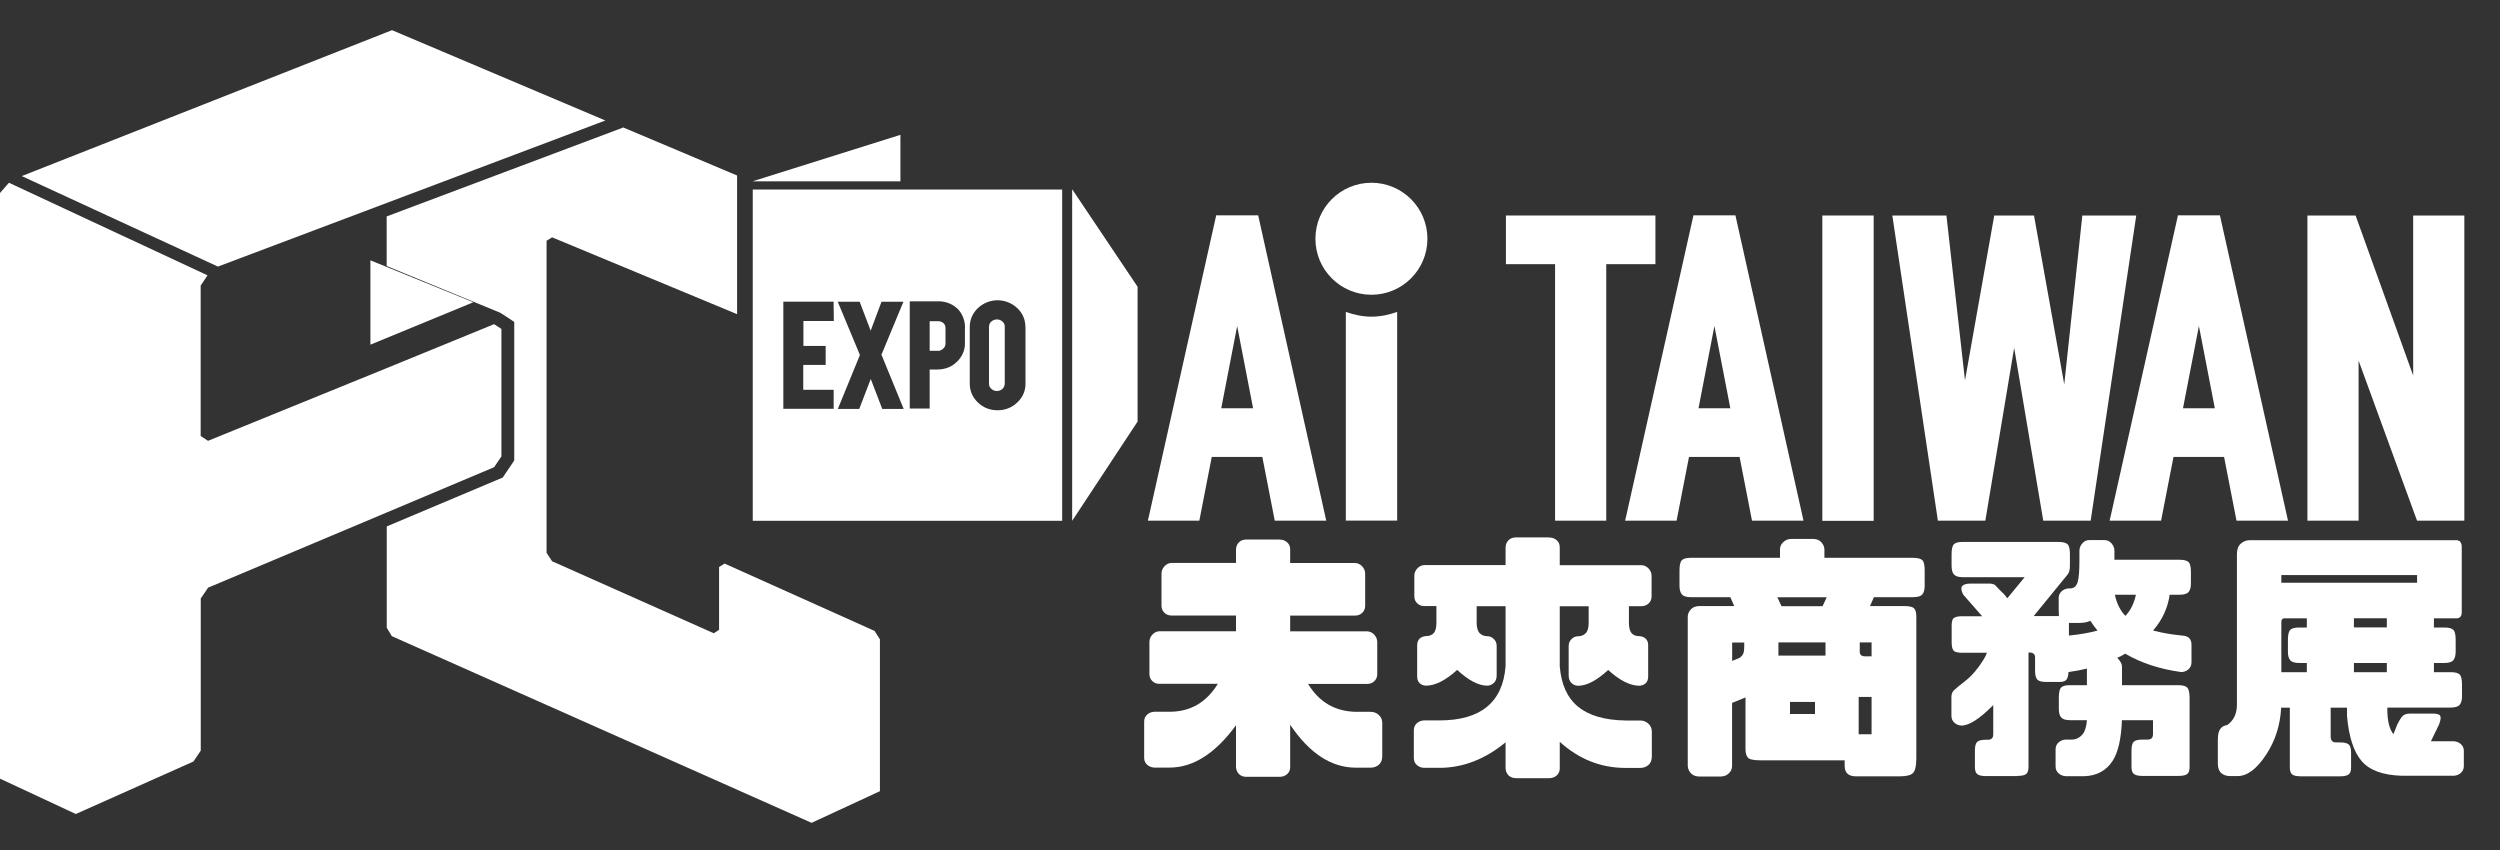
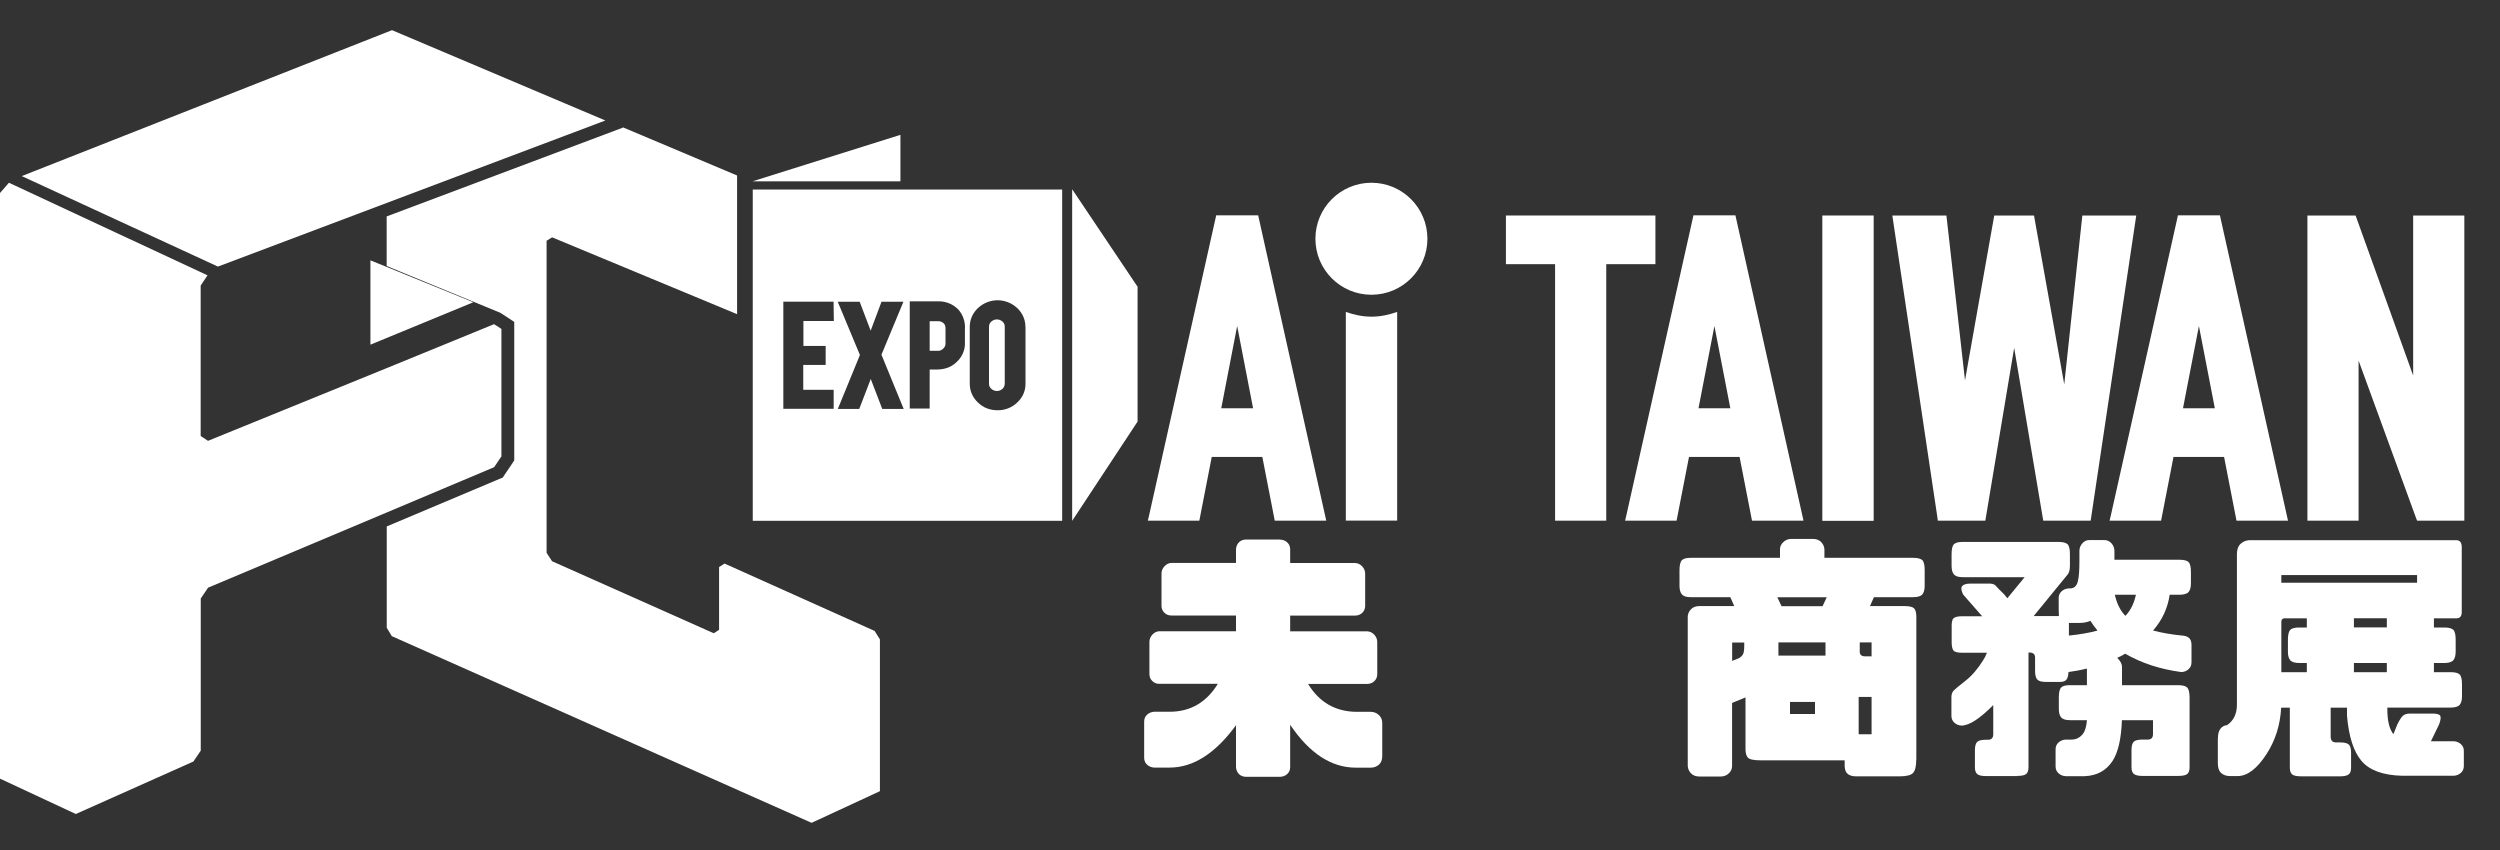
<svg xmlns="http://www.w3.org/2000/svg" width="150" height="51" viewBox="0 0 150 51" fill="none">
  <rect x="0" y="0" width="150" height="51" fill="#333333" stroke="none" />
  <path d="M76.765 32.375C76.955 32.375 77.11 32.43 77.23 32.54C77.35 32.65 77.41 32.79 77.41 32.96V33.78H81.31C81.48 33.79 81.62 33.86 81.735 33.985C81.85 34.11 81.91 34.26 81.91 34.425V36.35C81.91 36.52 81.85 36.66 81.735 36.77C81.62 36.88 81.475 36.935 81.31 36.935H77.41V37.88H82.035C82.205 37.89 82.345 37.96 82.46 38.085C82.575 38.21 82.635 38.36 82.635 38.525V40.45C82.635 40.62 82.575 40.76 82.46 40.87C82.345 40.98 82.2 41.035 82.035 41.035H78.485C79.15 42.13 80.105 42.685 81.355 42.71H82.24C82.43 42.71 82.595 42.775 82.73 42.9C82.865 43.025 82.935 43.185 82.935 43.375V45.365C82.935 45.595 82.865 45.77 82.73 45.885C82.595 46 82.43 46.06 82.24 46.06H81.355C79.88 46.06 78.565 45.2 77.41 43.485V46.025C77.41 46.195 77.35 46.335 77.23 46.445C77.11 46.555 76.955 46.61 76.765 46.61H74.79C74.6 46.61 74.45 46.555 74.34 46.445C74.23 46.335 74.17 46.195 74.16 46.025V43.515C72.92 45.21 71.59 46.055 70.18 46.055H69.25C69.08 46.045 68.94 45.985 68.825 45.88C68.71 45.775 68.65 45.64 68.65 45.47V43.29C68.65 43.12 68.71 42.985 68.825 42.88C68.94 42.775 69.085 42.715 69.25 42.705H70.18C71.42 42.705 72.385 42.145 73.07 41.03H69.55C69.39 41.03 69.255 40.975 69.14 40.865C69.025 40.755 68.965 40.615 68.965 40.445V38.52C68.965 38.35 69.025 38.205 69.14 38.08C69.255 37.955 69.39 37.885 69.55 37.875H74.16V36.93H70.275C70.115 36.93 69.98 36.875 69.865 36.765C69.75 36.655 69.69 36.515 69.69 36.345V34.42C69.69 34.25 69.75 34.105 69.865 33.98C69.98 33.855 70.115 33.785 70.275 33.775H74.16V32.955C74.17 32.785 74.23 32.645 74.34 32.535C74.45 32.425 74.6 32.37 74.79 32.37H76.765V32.375Z" fill="white" />
-   <path d="M92.94 32.25C93.13 32.25 93.285 32.305 93.405 32.415C93.525 32.525 93.585 32.665 93.585 32.835V33.91H98.495C98.665 33.92 98.805 33.99 98.92 34.115C99.035 34.24 99.095 34.39 99.095 34.555V35.785C99.095 35.955 99.035 36.095 98.92 36.205C98.805 36.315 98.66 36.37 98.495 36.37H97.735V37.365C97.735 37.66 97.79 37.865 97.895 37.99C98 38.11 98.16 38.17 98.37 38.17C98.53 38.18 98.655 38.235 98.75 38.33C98.845 38.425 98.89 38.55 98.89 38.71V40.59C98.89 40.76 98.845 40.89 98.75 40.985C98.655 41.08 98.53 41.13 98.37 41.145C97.81 41.145 97.185 40.83 96.49 40.2C95.805 40.83 95.205 41.145 94.69 41.145C94.54 41.145 94.41 41.09 94.295 40.985C94.18 40.88 94.12 40.725 94.12 40.53V38.76C94.12 38.59 94.18 38.45 94.295 38.34C94.41 38.23 94.54 38.175 94.69 38.175C94.87 38.175 95.02 38.115 95.14 37.995C95.26 37.875 95.32 37.665 95.32 37.37V36.375H93.585V39.975C93.67 41.06 94.035 41.865 94.68 42.4C95.325 42.93 96.275 43.21 97.53 43.23H98.415C98.605 43.23 98.765 43.295 98.905 43.42C99.04 43.545 99.11 43.705 99.11 43.895V45.38C99.11 45.61 99.04 45.785 98.905 45.9C98.77 46.015 98.605 46.075 98.415 46.075H97.53C96.055 46.075 94.74 45.555 93.585 44.51V46.105C93.585 46.275 93.525 46.415 93.405 46.525C93.285 46.635 93.13 46.69 92.94 46.69H90.965C90.775 46.69 90.625 46.635 90.515 46.525C90.405 46.415 90.345 46.275 90.335 46.105V44.54C89.095 45.56 87.77 46.07 86.36 46.07H85.43C85.26 46.06 85.12 46 85.005 45.895C84.89 45.79 84.83 45.655 84.83 45.485V43.81C84.83 43.64 84.89 43.505 85.005 43.4C85.12 43.295 85.265 43.235 85.43 43.225H86.36C87.6 43.225 88.555 42.955 89.215 42.41C89.88 41.87 90.25 41.055 90.335 39.97V36.37H88.6V37.365C88.6 37.66 88.66 37.865 88.78 37.99C88.9 38.11 89.05 38.17 89.23 38.17C89.375 38.17 89.51 38.225 89.625 38.335C89.74 38.445 89.8 38.585 89.8 38.755V40.525C89.8 40.725 89.74 40.875 89.625 40.98C89.51 41.085 89.375 41.14 89.23 41.14C88.715 41.14 88.115 40.825 87.43 40.195C86.735 40.825 86.11 41.14 85.55 41.14C85.39 41.13 85.265 41.075 85.17 40.98C85.075 40.885 85.03 40.755 85.03 40.585V38.705C85.03 38.545 85.08 38.42 85.17 38.325C85.265 38.23 85.39 38.18 85.55 38.165C85.76 38.165 85.92 38.105 86.025 37.985C86.13 37.865 86.185 37.655 86.185 37.36V36.365H85.445C85.285 36.365 85.15 36.31 85.035 36.2C84.92 36.09 84.86 35.95 84.86 35.78V34.55C84.86 34.38 84.92 34.235 85.035 34.11C85.15 33.985 85.285 33.915 85.445 33.905H90.335V32.83C90.345 32.66 90.405 32.52 90.515 32.41C90.625 32.3 90.775 32.245 90.965 32.245H92.94V32.25Z" fill="white" />
  <path d="M114.975 45.57C114.975 45.97 114.91 46.24 114.785 46.375C114.66 46.51 114.395 46.58 113.995 46.58H111.36C110.905 46.58 110.68 46.37 110.68 45.95V45.62H105.645C105.225 45.62 104.965 45.565 104.87 45.455C104.775 45.345 104.73 45.175 104.73 44.94V41.845L103.925 42.175V45.96C103.925 46.13 103.86 46.275 103.73 46.4C103.6 46.525 103.44 46.59 103.25 46.59H101.955C101.745 46.59 101.58 46.525 101.46 46.4C101.34 46.275 101.275 46.125 101.265 45.96V36.98C101.275 36.82 101.34 36.68 101.46 36.555C101.58 36.43 101.745 36.365 101.955 36.365H104.055L103.82 35.83H101.435C101.185 35.83 101.01 35.775 100.915 35.665C100.82 35.555 100.77 35.385 100.77 35.155V34.21C100.77 33.905 100.82 33.705 100.915 33.61C101.01 33.515 101.185 33.47 101.435 33.47H106.8V32.95C106.8 32.795 106.865 32.65 107 32.525C107.13 32.4 107.29 32.335 107.48 32.335H108.775C108.985 32.335 109.15 32.4 109.27 32.525C109.39 32.65 109.455 32.795 109.465 32.95V33.47H114.785C115.06 33.47 115.245 33.52 115.34 33.61C115.435 33.705 115.48 33.905 115.48 34.21V35.155C115.48 35.385 115.43 35.555 115.34 35.665C115.245 35.775 115.06 35.83 114.785 35.83H112.435L112.2 36.365H114.27C114.565 36.365 114.755 36.41 114.845 36.5C114.935 36.59 114.98 36.76 114.98 37.01V45.565L114.975 45.57ZM104.355 39.48C104.46 39.415 104.535 39.34 104.585 39.245C104.635 39.15 104.655 38.97 104.655 38.71V38.55H103.93V39.655L104.355 39.48ZM106.895 36.37H109.355L109.605 35.835H106.64L106.89 36.37H106.895ZM109.53 39.335V38.545H106.705V39.335H109.53ZM107.4 42.84H108.9V42.115H107.4V42.84ZM112.295 44.055V41.815H111.52V44.055H112.295ZM112.295 38.545H111.585V39.035C111.565 39.265 111.67 39.38 111.9 39.38H112.295V38.545Z" fill="white" />
  <path d="M121.05 46.565H119.155C118.905 46.565 118.73 46.525 118.635 46.445C118.54 46.365 118.495 46.23 118.495 46.04V45.015C118.495 44.765 118.545 44.595 118.635 44.51C118.73 44.425 118.905 44.385 119.155 44.385H119.28C119.49 44.385 119.595 44.275 119.595 44.055V42.305C118.785 43.125 118.15 43.535 117.685 43.535C117.515 43.525 117.375 43.465 117.26 43.36C117.145 43.255 117.085 43.12 117.085 42.95V41.83C117.085 41.66 117.13 41.53 117.22 41.435C117.31 41.34 117.545 41.145 117.93 40.845C118.315 40.545 118.67 40.13 118.995 39.605C119.08 39.48 119.155 39.33 119.215 39.165H117.73C117.455 39.165 117.28 39.12 117.21 39.03C117.135 38.94 117.1 38.77 117.1 38.52V37.635C117.09 37.36 117.125 37.18 117.21 37.1C117.295 37.02 117.46 36.975 117.715 36.975H118.93L117.795 35.68C117.67 35.44 117.65 35.265 117.73 35.165C117.815 35.065 117.98 35.015 118.235 35.015H119.275C119.505 35.005 119.66 35.045 119.74 35.14C119.82 35.235 119.99 35.41 120.25 35.66L120.44 35.895L121.48 34.63H117.755C117.505 34.63 117.33 34.575 117.235 34.465C117.14 34.355 117.095 34.185 117.095 33.95V33.255C117.095 32.95 117.14 32.75 117.235 32.655C117.33 32.56 117.505 32.515 117.755 32.515H123.5C123.775 32.515 123.96 32.565 124.055 32.655C124.15 32.75 124.195 32.95 124.195 33.255V33.95C124.195 34.17 124.155 34.34 124.07 34.455L122.02 36.965H123.535C123.525 36.91 123.52 36.555 123.52 35.89C123.52 35.72 123.58 35.585 123.695 35.48C123.81 35.375 123.955 35.315 124.12 35.305H124.23C124.45 35.295 124.595 35.16 124.665 34.905C124.735 34.645 124.765 34.225 124.765 33.635V33.05C124.765 32.88 124.825 32.73 124.94 32.6C125.055 32.47 125.19 32.405 125.35 32.405H126.265C126.435 32.405 126.575 32.47 126.69 32.6C126.805 32.73 126.865 32.88 126.865 33.05V33.585H130.765C131.04 33.585 131.225 33.635 131.315 33.725C131.41 33.82 131.455 34.02 131.455 34.325V35.005C131.455 35.235 131.41 35.41 131.315 35.52C131.22 35.63 131.035 35.685 130.765 35.685H130.18C130.065 36.485 129.735 37.2 129.185 37.83C129.68 37.965 130.245 38.065 130.89 38.13C131.11 38.14 131.265 38.195 131.355 38.29C131.445 38.385 131.49 38.515 131.49 38.685V39.74C131.49 39.91 131.43 40.045 131.315 40.15C131.2 40.255 131.055 40.315 130.89 40.325C129.615 40.155 128.49 39.79 127.51 39.22C127.365 39.315 127.205 39.4 127.035 39.47C127.225 39.66 127.32 39.84 127.32 40.005V41.11H130.68C130.955 41.11 131.14 41.16 131.23 41.25C131.32 41.34 131.375 41.545 131.375 41.85V46.03C131.375 46.22 131.33 46.355 131.24 46.435C131.15 46.515 130.97 46.555 130.695 46.555H128.55C128.3 46.555 128.125 46.515 128.03 46.435C127.935 46.355 127.89 46.22 127.89 46.03V45.005C127.89 44.755 127.94 44.585 128.03 44.5C128.12 44.415 128.3 44.375 128.55 44.375H128.865C129.075 44.375 129.18 44.265 129.18 44.045V43.21H127.315C127.275 44.335 127.085 45.155 126.745 45.67C126.365 46.24 125.815 46.54 125.085 46.57H123.935C123.765 46.56 123.625 46.5 123.51 46.395C123.395 46.29 123.335 46.155 123.335 45.985V44.96C123.335 44.79 123.395 44.655 123.51 44.55C123.625 44.445 123.77 44.385 123.935 44.375H124.3C124.56 44.375 124.785 44.265 124.965 44.045C125.1 43.875 125.185 43.6 125.215 43.21H124.19C123.94 43.21 123.765 43.155 123.67 43.045C123.575 42.935 123.53 42.765 123.53 42.53V41.85C123.53 41.545 123.575 41.345 123.67 41.25C123.765 41.155 123.94 41.11 124.19 41.11H125.215V40.115C124.865 40.2 124.505 40.27 124.125 40.32H124.11C124.1 40.53 124.06 40.675 124 40.76C123.925 40.865 123.795 40.915 123.605 40.915H122.755C122.5 40.915 122.33 40.87 122.24 40.775C122.15 40.68 122.105 40.505 122.105 40.255V39.45C122.105 39.25 121.99 39.15 121.755 39.15H121.71V46.03C121.71 46.22 121.665 46.355 121.575 46.435C121.485 46.515 121.305 46.555 121.03 46.555L121.05 46.565ZM124.13 38.135C124.78 38.07 125.355 37.97 125.85 37.835C125.695 37.645 125.55 37.45 125.425 37.25C125.225 37.335 125.01 37.375 124.78 37.375H124.135V38.135H124.13ZM127.525 36.95C127.83 36.635 128.04 36.215 128.155 35.685H126.89C127.005 36.21 127.215 36.63 127.52 36.95H127.525Z" fill="white" />
  <path d="M133.075 44.31C133.075 44.045 133.125 43.855 133.225 43.725C133.325 43.595 133.46 43.525 133.63 43.505C134.01 43.24 134.205 42.85 134.215 42.32V33.245C134.215 32.97 134.29 32.765 134.435 32.63C134.58 32.495 134.76 32.42 134.97 32.41H147.36C147.59 32.41 147.705 32.545 147.705 32.82V36.72C147.705 36.985 147.59 37.11 147.36 37.1H146.035V37.65H146.65C146.925 37.65 147.105 37.7 147.2 37.79C147.295 37.885 147.34 38.085 147.34 38.39V39.1C147.34 39.33 147.29 39.505 147.2 39.615C147.105 39.725 146.92 39.78 146.65 39.78H146.035V40.33H147.03C147.305 40.33 147.485 40.375 147.58 40.47C147.675 40.565 147.72 40.765 147.72 41.07V41.795C147.72 42.015 147.67 42.18 147.58 42.29C147.485 42.4 147.3 42.455 147.03 42.455H143.24C143.23 43.2 143.35 43.735 143.605 44.05L143.84 43.465C143.965 43.215 144.075 43.04 144.17 42.95C144.265 42.86 144.41 42.815 144.61 42.815H145.965C146.215 42.815 146.37 42.86 146.415 42.95C146.46 43.04 146.44 43.21 146.345 43.465L145.855 44.475H147.23C147.4 44.485 147.54 44.545 147.655 44.65C147.77 44.755 147.83 44.885 147.83 45.045V45.96C147.83 46.13 147.77 46.265 147.655 46.37C147.54 46.475 147.395 46.535 147.23 46.545H144.12C142.975 46.515 142.165 46.215 141.69 45.655C141.215 45.095 140.925 44.19 140.82 42.95V42.46H139.84V44.195C139.84 44.425 139.945 44.545 140.155 44.545H140.405C140.66 44.545 140.83 44.585 140.925 44.67C141.02 44.755 141.065 44.92 141.065 45.16V46.06C141.065 46.25 141.02 46.385 140.925 46.46C140.83 46.54 140.655 46.58 140.405 46.58H138.07C137.795 46.58 137.615 46.54 137.525 46.46C137.435 46.38 137.39 46.25 137.39 46.06V42.46H136.87C136.815 43.5 136.52 44.435 135.985 45.255C135.415 46.13 134.84 46.565 134.25 46.565H133.81C133.59 46.565 133.41 46.505 133.275 46.385C133.14 46.265 133.07 46.07 133.07 45.81V44.31H133.075ZM136.88 34.965H145.025V34.505H136.88V34.965ZM137.1 37.095C136.955 37.095 136.88 37.17 136.88 37.315V40.33H138.41V39.78H137.97C137.695 39.78 137.51 39.725 137.415 39.615C137.32 39.505 137.275 39.335 137.275 39.1V38.39C137.275 38.085 137.325 37.885 137.415 37.79C137.51 37.695 137.695 37.65 137.97 37.65H138.41V37.1H137.1V37.095ZM143.21 37.095H141.235V37.645H143.21V37.095ZM143.21 39.78H141.235V40.33H143.21V39.78Z" fill="white" />
  <path d="M22.225 15.62V20.68L28.4 18.135L22.225 15.62Z" fill="white" />
  <path d="M36.31 7.225L23.52 1.81L1.305 10.565L13.075 15.995L36.32 7.23H36.31V7.225Z" fill="white" />
  <path d="M29.645 28.035L30.085 27.385V19.735L29.645 19.45L23.195 22.09L12.48 26.45L12.04 26.16V17.135L12.45 16.52L0.535 10.965L0 11.58V46.72L4.55 48.84L11.605 45.69L12.045 45.04V35.91L12.485 35.26L23.2 30.75L29.65 28.03V28.04L29.645 28.035Z" fill="white" />
  <path d="M37.355 7.665L23.2 12.985V15.96L29.94 18.735L30.005 18.76L30.07 18.8L30.51 19.085L30.855 19.315V27.62L30.73 27.815L30.29 28.465L30.165 28.655L29.955 28.74L23.205 31.585V37.665L23.51 38.17L48.695 49.37L52.795 47.47V38.36L52.475 37.855L43.475 33.815L43.145 34.02V37.79L42.825 37.995L33.125 33.675L32.795 33.17V14.445L33.125 14.24L44.225 18.85V10.53L37.375 7.64L37.365 7.665H37.355Z" fill="white" />
  <path d="M45.165 10.875L54.025 8.09V10.88H45.165V10.875Z" fill="white" />
  <path d="M68.255 25.295L64.33 31.25V11.355L68.255 17.205V25.29V25.295Z" fill="white" />
  <path d="M60.15 19.29C60.19 19.33 60.22 19.375 60.25 19.425C60.27 19.475 60.285 19.535 60.285 19.59V23.015C60.285 23.075 60.27 23.13 60.25 23.185C60.23 23.24 60.2 23.285 60.15 23.33C60.06 23.415 59.94 23.46 59.815 23.46C59.69 23.46 59.575 23.415 59.48 23.33C59.435 23.29 59.4 23.245 59.375 23.195C59.35 23.145 59.34 23.085 59.34 23.025V19.6C59.34 19.54 59.355 19.485 59.375 19.43C59.4 19.38 59.435 19.33 59.48 19.295C59.57 19.21 59.69 19.165 59.815 19.165C59.94 19.165 60.055 19.21 60.15 19.295V19.29ZM63.73 11.37V31.25H45.165V11.37H63.73ZM50.02 18.1H47V24.53H50.02V23.39H48.195V21.895H49.54V20.755H48.205V19.26H50.03L50.015 18.095H50.02V18.1ZM52.88 21.3L54.205 18.105H52.89L52.24 19.84L51.58 18.105H50.265L51.595 21.3L50.27 24.535H51.555L52.245 22.74L52.935 24.535H54.22L52.895 21.3H52.88ZM57.9 19.69C57.905 19.48 57.875 19.275 57.8 19.075C57.73 18.88 57.615 18.695 57.475 18.545C57.31 18.39 57.125 18.265 56.91 18.185C56.7 18.105 56.475 18.07 56.25 18.08H54.585V24.51H55.78V22.17H56.25C56.465 22.17 56.68 22.13 56.88 22.055C57.08 21.98 57.265 21.855 57.415 21.705C57.57 21.56 57.695 21.385 57.78 21.185C57.865 20.99 57.905 20.775 57.895 20.565V19.69H57.9ZM61.525 19.62C61.525 19.405 61.485 19.195 61.4 19C61.315 18.805 61.19 18.63 61.035 18.485C60.715 18.185 60.29 18.015 59.855 18.015C59.42 18.015 58.995 18.185 58.675 18.485C58.52 18.63 58.395 18.805 58.31 19C58.225 19.195 58.185 19.41 58.185 19.62V23.015C58.185 23.23 58.225 23.44 58.31 23.635C58.395 23.83 58.52 24.005 58.675 24.15C58.83 24.3 59.015 24.425 59.215 24.5C59.415 24.58 59.63 24.615 59.855 24.615C60.29 24.62 60.715 24.46 61.035 24.15C61.19 24.005 61.32 23.83 61.405 23.635C61.49 23.44 61.535 23.225 61.53 23.01V19.615H61.525V19.62ZM56.27 19.27H55.78V21.05H56.27C56.33 21.05 56.395 21.045 56.445 21.015C56.505 20.995 56.555 20.955 56.595 20.915C56.635 20.875 56.675 20.83 56.695 20.78C56.72 20.73 56.73 20.67 56.73 20.61V19.705C56.73 19.645 56.725 19.59 56.705 19.53C56.685 19.48 56.655 19.425 56.605 19.385C56.555 19.345 56.505 19.315 56.45 19.295C56.39 19.275 56.335 19.27 56.265 19.27H56.27Z" fill="white" />
  <path d="M72.97 12.93L68.945 30.925L68.87 31.24H71.96L72.705 27.415H75.74L76.485 31.24H79.575L75.49 12.92H72.95L72.97 12.93ZM75.185 24.495H73.275L74.23 19.56L75.185 24.495Z" fill="white" />
  <path d="M99.325 12.93H90.355V15.85H93.305V31.24H96.375V15.85H99.325V12.93Z" fill="white" />
  <path d="M101.605 12.93L97.58 30.925L97.505 31.24H100.595L101.34 27.415H104.375L105.12 31.24H108.21L104.125 12.92H101.585L101.605 12.93ZM103.82 24.495H101.91L102.865 19.56L103.82 24.495Z" fill="white" />
  <path d="M112.42 12.93H109.34V31.25H112.42V12.93Z" fill="white" />
  <path d="M124.94 12.93L123.855 23.065L122.04 12.93H119.655L117.9 22.825L116.785 12.93H113.54L116.24 31.02L116.27 31.24H119.12L120.85 20.87L122.595 31.24H125.44L128.175 12.93H124.94Z" fill="white" />
  <path d="M130.675 12.93L126.65 30.925L126.575 31.24H129.665L130.41 27.415H133.445L134.19 31.24H137.28L133.195 12.92H130.655L130.675 12.93ZM132.89 24.495H130.98L131.935 19.56L132.89 24.495Z" fill="white" />
  <path d="M144.79 12.93V22.53L141.335 12.93H138.445V31.24H141.515V21.635L144.96 31.07L145.025 31.24H147.86V12.93H144.79Z" fill="white" />
  <path d="M82.285 17.685C84.141 17.685 85.645 16.181 85.645 14.325C85.645 12.469 84.141 10.965 82.285 10.965C80.429 10.965 78.925 12.469 78.925 14.325C78.925 16.181 80.429 17.685 82.285 17.685Z" fill="white" />
  <path d="M82.285 19C81.74 19 81.235 18.885 80.75 18.715V31.235H83.83V18.715C83.345 18.885 82.83 19 82.295 19H82.285Z" fill="white" />
</svg>